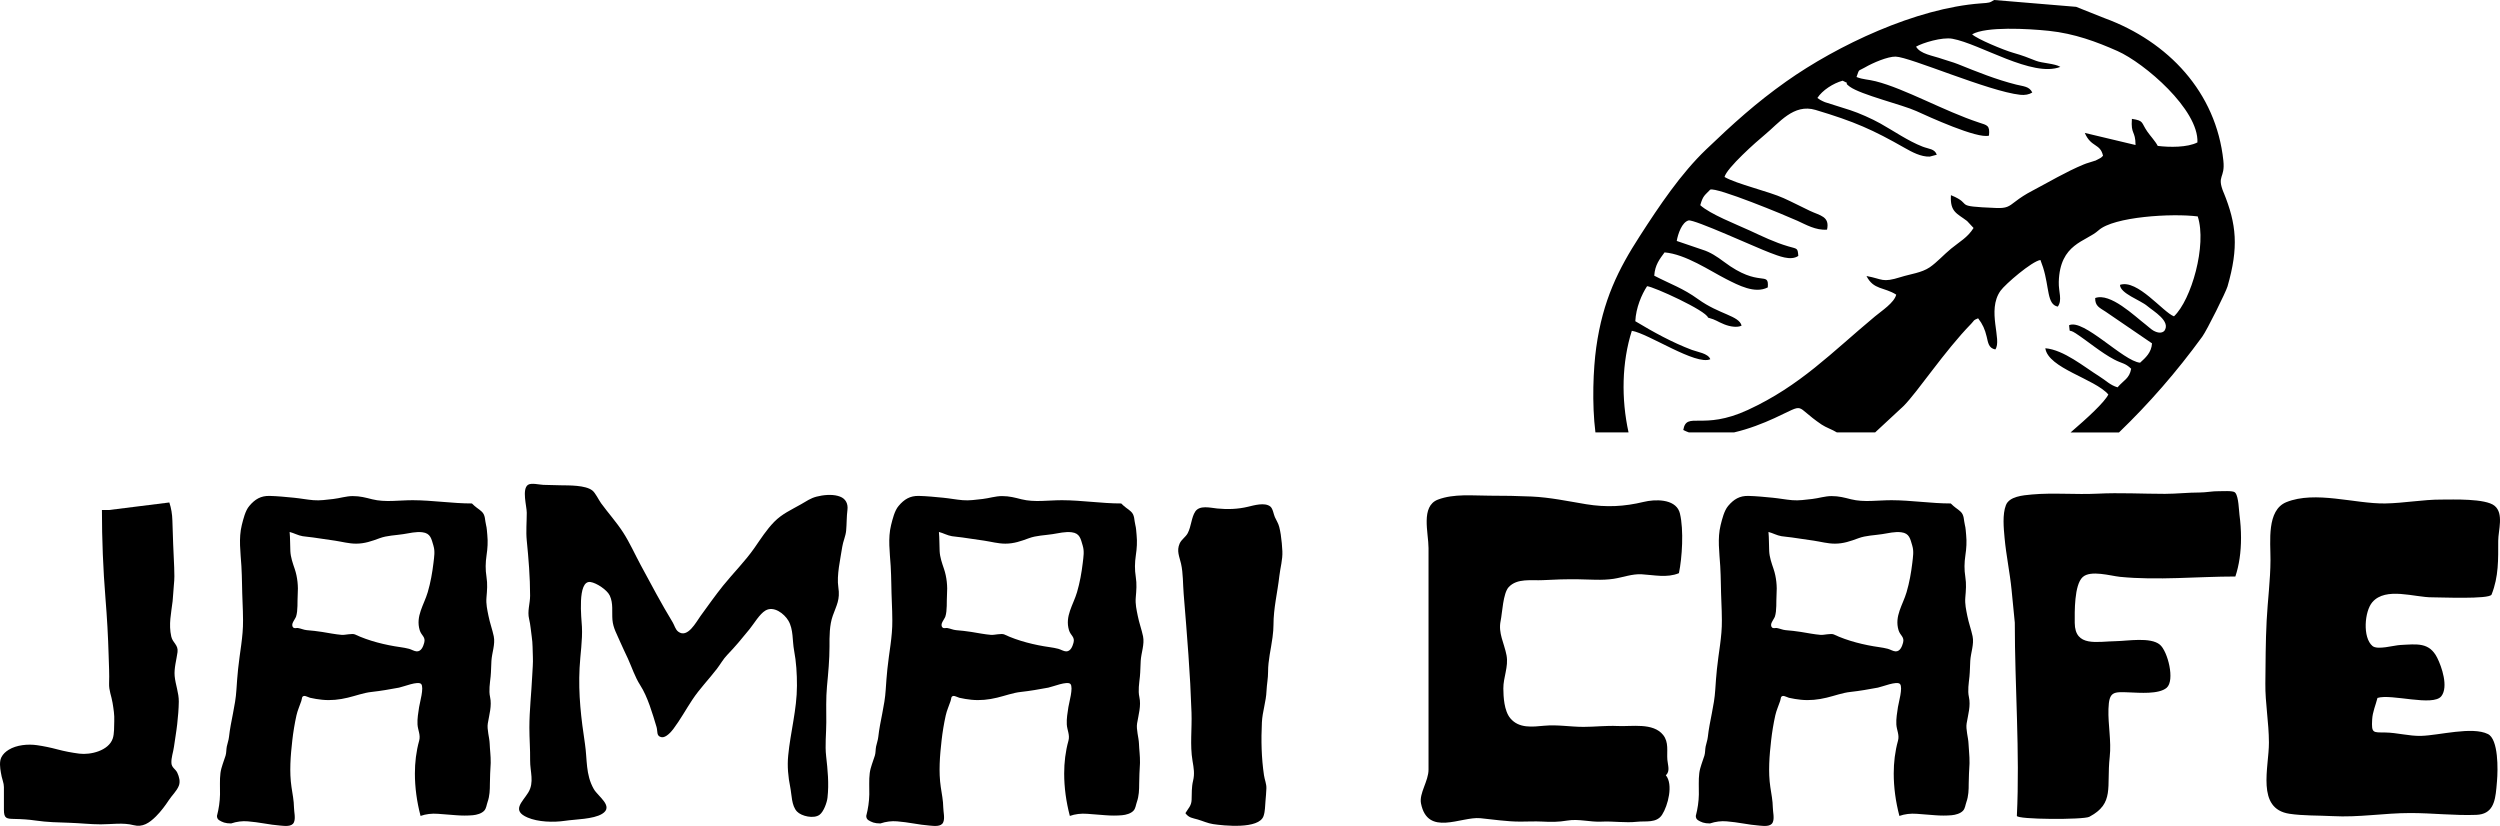
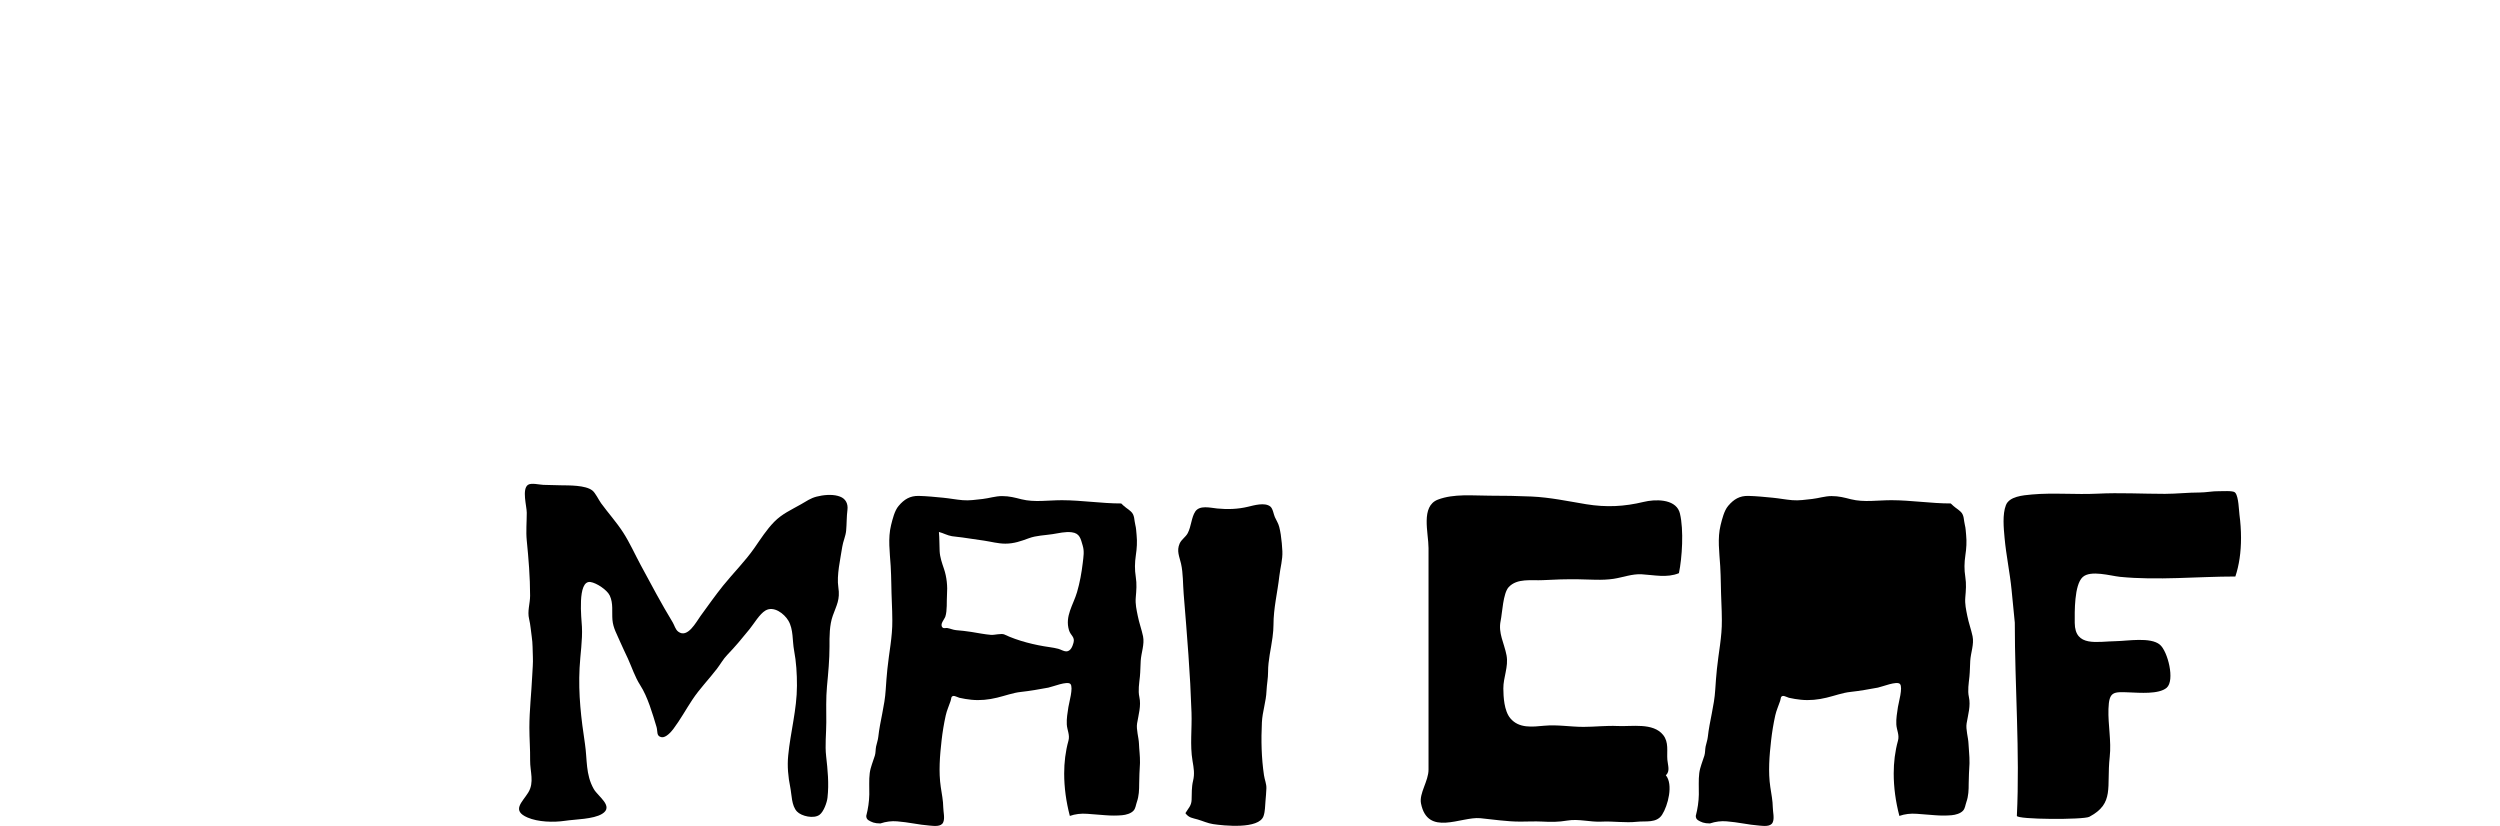
<svg xmlns="http://www.w3.org/2000/svg" width="374.45pt" height="123.7pt" version="1.2" viewBox="0 0 374.45 123.7">
  <g transform="translate(-93.353 -58.039)">
-     <path d="m426.4 86.875c-1.066-2.617 0.254-2.07-0.031-4.762-1.078-10.27-8.277-17.859-17.77-21.344l-4.289-1.707-12.277-1.023c-0.707 0.43-0.648 0.41-1.988 0.508-9.738 0.711-21.488 6.277-29.16 11.703-4.535 3.211-7.973 6.332-11.984 10.172-3.801 3.637-7.047 8.488-9.941 12.98-3.191 4.938-5.535 9.578-6.523 16.68-0.445 3.195-0.664 8.418-0.121 12.727h4.961c-1.109-5.051-1.008-10.52 0.492-15.223 2.484 0.406 9.625 5.238 11.754 4.254-0.332-0.883-1.949-1.082-2.746-1.387-2.969-1.121-5.797-2.684-8.488-4.301 0.09-2.012 0.961-4.027 1.762-5.246 0.969 0.062 8.832 3.644 9.129 4.703 1.301 0.367 1.312 0.562 2.422 1.008 0.871 0.352 1.973 0.523 2.606 0.195-0.391-1.512-3.316-1.656-6.5-3.953-2.316-1.672-4.062-2.219-6.582-3.527 0.105-1.633 0.824-2.5 1.543-3.488 3.164 0.266 6.758 2.738 9.25 4.004 1.812 0.918 4.277 2.234 6.211 1.238 0.203-2.598-1.199 0.199-6.559-3.832-1.047-0.785-2.062-1.457-3.238-1.816l-3.84-1.309c0.188-1.082 0.781-2.797 1.762-3.07 0.801-0.223 10.18 4.082 12.219 4.84 1.266 0.469 3.078 1.258 4.227 0.473-0.098-1.227-0.121-1.027-1.48-1.426-2.109-0.617-3.894-1.504-5.805-2.383-1.992-0.918-5.887-2.426-7.398-3.789 0.414-1.461 0.664-1.453 1.488-2.328 0.938-0.422 11.227 3.832 13.074 4.668 1.215 0.547 2.746 1.461 4.426 1.32 0.434-1.996-1.055-2.094-2.57-2.816-1.289-0.613-2.672-1.332-3.938-1.902-2.223-1.008-7.023-2.113-8.848-3.168 0.324-1.348 4.812-5.324 6-6.297 2.199-1.805 4.34-4.731 7.633-3.746 5.863 1.754 8.586 2.973 13.391 5.711 1.02 0.578 2.394 1.336 3.715 1.281l1.055-0.281c-0.324-0.902-1.152-0.836-2.133-1.215-2.164-0.844-4.266-2.312-6.312-3.461-1.25-0.703-3.223-1.582-4.535-2.004l-3.777-1.195c-0.281-0.113-0.434-0.199-0.695-0.336l-0.434-0.289c0.738-1.148 2.356-2.195 3.785-2.59 1.48 0.703-0.117 0.023 1.062 0.891 1.656 1.215 7.902 2.711 9.977 3.66 1.809 0.824 9.16 4.199 10.879 3.676 0.16-1.547-0.254-1.547-1.488-1.953-5.231-1.723-11.113-5.082-15.473-6.184-1.18-0.301-1.883-0.242-2.879-0.641 0.473-1.309 0.184-0.805 1.246-1.426 1.219-0.711 3.441-1.652 4.609-1.629 2.121 0.043 13.961 5.211 18.66 5.719 0.711 0.078 1.344-0.043 1.812-0.344-0.445-0.926-1.301-0.906-2.41-1.184-3-0.754-5.797-1.887-8.73-3.066-0.789-0.316-1.512-0.484-2.281-0.754-1.527-0.539-3.34-0.746-3.988-1.863 0.977-0.566 3.898-1.465 5.441-1.184 4.152 0.754 12 5.856 16.172 4.215-0.816-0.512-2.738-0.547-3.664-0.918-1.16-0.461-1.957-0.781-3.434-1.203-1.367-0.387-5.379-2.051-6.117-2.758 2.074-1.195 8.324-0.852 11.5-0.52 3.836 0.406 7.148 1.637 10.277 3.027 4.031 1.797 12.184 8.77 11.969 13.684-1.492 0.77-4.188 0.746-5.945 0.523-0.359-0.707-1.129-1.512-1.574-2.164-0.949-1.379-0.465-1.598-2.297-1.887-0.18 2.398 0.531 1.715 0.547 3.918l-7.602-1.812c0.945 2.207 2.328 1.547 2.731 3.43-0.344 0.277-0.043 0.164-0.82 0.559-0.574 0.297-0.09 0.062-0.68 0.27-0.648 0.227-0.824 0.23-1.383 0.461-2.629 1.082-5.262 2.66-7.746 3.965-0.98 0.512-1.738 1.004-2.519 1.605-0.969 0.75-1.312 1.02-2.887 0.953-6.801-0.273-3.176-0.465-6.746-1.918-0.156 2.543 0.914 2.719 2.418 3.871l0.973 1.043c-0.91 1.445-2.07 2.035-3.363 3.094-1.102 0.902-2.113 2.047-3.207 2.797-1.219 0.828-2.867 0.996-4.336 1.461-2.844 0.891-2.66 0.293-5.133-0.156 1.055 2.098 2.656 1.641 4.453 2.789-0.289 1.207-2.18 2.426-3.184 3.262-6.516 5.426-11.168 10.371-19.039 14.008-6.832 3.156-9.172 0.125-9.672 3 0.27 0.145 0.555 0.266 0.844 0.367h6.75c2.223-0.512 4.383-1.367 6.059-2.137 4.969-2.293 2.738-1.969 7.074 0.965 0.656 0.441 1.578 0.734 2.281 1.172h5.727l4.281-3.973c2.137-2.168 6.113-8.207 10.102-12.297 0.566-0.582 0.227-0.484 1.043-0.824 0.684 0.891 1.02 1.656 1.281 2.746 0.219 0.902 0.273 1.715 1.293 1.922 1.051-1.418-1.32-5.836 0.777-8.785 0.703-0.988 4.688-4.422 5.981-4.617l0.398 1.121c0.953 3.016 0.559 5.551 2.203 5.863 0.711-0.98 0.105-2.203 0.148-3.699 0.16-5.777 4.031-5.988 5.957-7.727 2.266-2.047 10.988-2.574 14.855-2.082 1.398 4.281-0.953 12.508-3.559 14.965-1.629-0.609-5.488-5.609-8.086-4.715 0.023 1.293 3.059 2.285 4.098 3.176 0.871 0.742 3.586 2.277 2.543 3.723-0.391 0.367-0.961 0.328-1.633-0.043-0.332-0.184-0.812-0.637-1.121-0.875-1.742-1.34-5.336-4.848-7.602-4.008-0.019 1.207 0.629 1.43 1.574 2.051l6.938 4.738c-0.078 1.363-0.965 2.156-1.785 2.898-2.504-0.219-8.504-6.66-10.637-5.609 0.207 1.379-0.215 0.41 0.992 1.207 1.832 1.203 3.769 2.867 5.754 3.918 1.219 0.645 1.609 0.488 2.555 1.387-0.266 1.484-1.121 1.707-2.039 2.785-1.141-0.34-1.676-0.988-2.758-1.66-2.262-1.41-5.297-3.957-8.062-4.195 0.422 3 7.391 4.566 9.438 6.926-0.543 1.145-3.188 3.57-5.652 5.684h7.25c4.492-4.328 8.617-9.055 12.461-14.332 0.719-0.984 3.562-6.734 3.789-7.527 1.695-5.867 1.355-9.332-0.578-14.074" />
-     <path d="m158.28 139.8c0.246 0.816 0.109 1.598 0 2.543-0.176 1.48-0.438 2.957-0.859 4.391-0.562 1.922-1.836 3.582-1.207 5.691 0.25 0.832 0.922 0.988 0.676 1.895-0.148 0.543-0.43 1.293-1.105 1.285-0.363-8e-3 -0.828-0.297-1.168-0.387-0.41-0.105-0.867-0.191-1.301-0.25-2.211-0.305-4.769-0.938-6.785-1.898-0.41-0.199-1.508 0.102-1.98 0.062-0.992-0.082-1.969-0.285-2.953-0.441-0.773-0.125-1.5-0.199-2.289-0.266-0.461-0.039-0.875-0.25-1.324-0.32-0.207-0.031-0.523 0.094-0.695-0.066-0.496-0.469 0.262-1.207 0.41-1.656 0.293-0.906 0.176-2.25 0.242-3.223 0.098-1.305-0.027-2.668-0.449-3.91-0.297-0.875-0.605-1.734-0.652-2.668-0.047-0.965-0.019-1.918-0.109-2.867 0.652 0.168 1.262 0.523 1.953 0.637 0.523 0.086 1.031 0.109 1.551 0.188 1.09 0.164 2.195 0.316 3.285 0.48 1.059 0.16 2.074 0.449 3.164 0.449 1.289 0 2.332-0.375 3.519-0.812 1.137-0.422 2.363-0.426 3.547-0.613 0.938-0.148 1.914-0.398 2.871-0.281 1.242 0.156 1.344 0.996 1.66 2.039m8.566 32.434c0.019-0.949-0.121-1.926-0.152-2.816-0.035-0.914-0.43-2.133-0.281-3.027 0.211-1.293 0.629-2.644 0.34-3.957-0.215-0.957-0.023-2.035 0.082-3.062 0.078-0.777 0.07-1.578 0.121-2.359 0.07-1.195 0.598-2.484 0.348-3.676-0.215-1.023-0.59-2.019-0.793-3.066-0.18-0.906-0.383-1.746-0.297-2.742 0.094-1.098 0.172-2.004 0-3.098-0.172-1.078-0.152-2.109 0.012-3.227 0.156-1.027 0.215-2.008 0.113-3.035-0.051-0.504-0.066-1.039-0.188-1.492-0.191-0.715-0.07-1.5-0.672-2.031-0.211-0.191-0.434-0.363-0.672-0.527-0.234-0.168-0.492-0.391-0.773-0.672-2.953 0-5.887-0.477-8.859-0.488-2.047-4e-3 -4.141 0.348-6.074-0.137-1.008-0.254-1.805-0.48-2.914-0.48-0.992 0-1.938 0.324-2.914 0.434-1.004 0.105-1.98 0.266-2.973 0.18-1.027-0.086-1.914-0.27-2.918-0.367-1.219-0.117-2.43-0.242-3.656-0.273-1.312-0.027-2.18 0.488-3.043 1.512-0.602 0.719-0.891 1.965-1.117 2.856-0.492 1.988-0.184 4.098-0.059 6.137 0.105 1.746 0.09 3.629 0.172 5.394 0.043 0.922 0.066 1.781 0.074 2.727 0.027 2.504-0.496 4.848-0.742 7.316-0.098 0.977-0.188 2.078-0.25 3.102-0.145 2.418-0.855 4.672-1.113 7.066-0.055 0.5-0.234 0.949-0.328 1.426-0.09 0.453-0.051 0.93-0.184 1.363-0.262 0.867-0.648 1.707-0.766 2.613-0.137 1.043-0.047 2.156-0.066 3.207-0.023 1.059-0.176 2.129-0.457 3.211 0 0.281 0.105 0.492 0.316 0.637 0.215 0.141 0.461 0.258 0.742 0.355 0.281 0.09 0.637 0.137 1.059 0.137 0.848-0.281 1.684-0.387 2.504-0.316 0.824 0.07 1.637 0.18 2.438 0.316 0.797 0.145 1.613 0.246 2.434 0.32 0.668 0.059 1.699 0.199 2.019-0.457 0.305-0.621 0.027-1.609 0.023-2.269-8e-3 -0.977-0.227-2.07-0.371-3.039-0.34-2.293-0.141-4.695 0.121-7.008 0.137-1.219 0.352-2.519 0.621-3.734 0.164-0.742 0.484-1.43 0.727-2.156 0.137-0.414 0.031-0.688 0.434-0.758 0.18-0.031 0.691 0.234 0.887 0.281 0.59 0.137 1.195 0.23 1.797 0.293 1.305 0.133 2.574-4e-3 3.844-0.312 1.238-0.293 2.352-0.73 3.598-0.863 1.34-0.145 2.707-0.387 4.078-0.641 0.617-0.113 2.871-1.047 3.316-0.539 0.461 0.52-0.219 2.816-0.312 3.457-0.129 0.855-0.285 1.723-0.238 2.59 0.047 0.855 0.492 1.578 0.246 2.449-0.445 1.602-0.637 3.25-0.637 4.91 0 2.066 0.281 4.184 0.848 6.348 0.797-0.281 1.672-0.387 2.609-0.316 0.941 0.07 1.848 0.141 2.719 0.211 0.871 0.07 1.707 0.07 2.508 0 0.562-0.051 1.332-0.25 1.719-0.703 0.301-0.348 0.324-0.82 0.484-1.277 0.32-0.91 0.344-1.809 0.348-2.773 0-0.934 0.062-1.969 0.113-2.926 0-0.074 4e-3 -0.148 8e-3 -0.223" />
    <path d="m255.53 139.8c0.246 0.816 0.109 1.598 0 2.543-0.176 1.48-0.438 2.957-0.859 4.391-0.562 1.922-1.836 3.582-1.207 5.691 0.25 0.832 0.922 0.988 0.676 1.895-0.148 0.543-0.43 1.293-1.105 1.285-0.363-8e-3 -0.828-0.297-1.168-0.387-0.41-0.105-0.867-0.191-1.301-0.25-2.211-0.305-4.769-0.938-6.785-1.898-0.41-0.199-1.508 0.102-1.98 0.062-0.992-0.082-1.969-0.285-2.953-0.441-0.773-0.125-1.5-0.199-2.289-0.266-0.461-0.039-0.875-0.25-1.324-0.32-0.207-0.031-0.523 0.094-0.695-0.066-0.496-0.469 0.262-1.207 0.41-1.656 0.293-0.906 0.176-2.25 0.242-3.223 0.098-1.305-0.027-2.668-0.449-3.91-0.297-0.875-0.605-1.734-0.652-2.668-0.047-0.965-0.019-1.918-0.109-2.867 0.652 0.168 1.262 0.523 1.953 0.637 0.523 0.086 1.031 0.109 1.551 0.188 1.09 0.164 2.195 0.316 3.285 0.48 1.059 0.16 2.074 0.449 3.164 0.449 1.289 0 2.332-0.375 3.519-0.812 1.137-0.422 2.363-0.426 3.547-0.613 0.938-0.148 1.914-0.398 2.871-0.281 1.242 0.156 1.344 0.996 1.66 2.039m8.566 32.434c0.019-0.949-0.121-1.926-0.152-2.816-0.035-0.914-0.43-2.133-0.281-3.027 0.211-1.293 0.629-2.644 0.34-3.957-0.215-0.957-0.023-2.035 0.082-3.062 0.078-0.777 0.07-1.578 0.121-2.359 0.07-1.195 0.598-2.484 0.348-3.676-0.215-1.023-0.59-2.019-0.793-3.066-0.18-0.906-0.383-1.746-0.297-2.742 0.094-1.098 0.172-2.004 0-3.098-0.172-1.078-0.152-2.109 0.012-3.227 0.156-1.027 0.215-2.008 0.113-3.035-0.051-0.504-0.066-1.039-0.188-1.492-0.191-0.715-0.07-1.5-0.672-2.031-0.211-0.191-0.434-0.363-0.672-0.527-0.234-0.168-0.492-0.391-0.773-0.672-2.953 0-5.887-0.477-8.859-0.488-2.047-4e-3 -4.141 0.348-6.074-0.137-1.008-0.254-1.805-0.48-2.914-0.48-0.992 0-1.938 0.324-2.914 0.434-1.004 0.105-1.98 0.266-2.973 0.18-1.027-0.086-1.914-0.27-2.918-0.367-1.219-0.117-2.43-0.242-3.656-0.273-1.312-0.027-2.18 0.488-3.043 1.512-0.602 0.719-0.891 1.965-1.117 2.856-0.492 1.988-0.184 4.098-0.059 6.137 0.105 1.746 0.09 3.629 0.172 5.394 0.043 0.922 0.066 1.781 0.074 2.727 0.027 2.504-0.496 4.848-0.742 7.316-0.098 0.977-0.188 2.078-0.25 3.102-0.145 2.418-0.855 4.672-1.113 7.066-0.055 0.5-0.234 0.949-0.328 1.426-0.09 0.453-0.051 0.93-0.184 1.363-0.262 0.867-0.648 1.707-0.766 2.613-0.137 1.043-0.047 2.156-0.066 3.207-0.023 1.059-0.176 2.129-0.457 3.211 0 0.281 0.105 0.492 0.316 0.637 0.215 0.141 0.461 0.258 0.742 0.355 0.281 0.09 0.637 0.137 1.059 0.137 0.848-0.281 1.684-0.387 2.504-0.316 0.824 0.07 1.637 0.18 2.438 0.316 0.797 0.145 1.613 0.246 2.434 0.32 0.668 0.059 1.699 0.199 2.019-0.457 0.305-0.621 0.027-1.609 0.023-2.269-8e-3 -0.977-0.227-2.07-0.371-3.039-0.34-2.293-0.141-4.695 0.121-7.008 0.137-1.219 0.352-2.519 0.621-3.734 0.164-0.742 0.484-1.43 0.727-2.156 0.137-0.414 0.031-0.688 0.434-0.758 0.18-0.031 0.691 0.234 0.887 0.281 0.59 0.137 1.195 0.23 1.797 0.293 1.305 0.133 2.574-4e-3 3.844-0.312 1.238-0.293 2.352-0.73 3.598-0.863 1.34-0.145 2.707-0.387 4.078-0.641 0.617-0.113 2.871-1.047 3.316-0.539 0.461 0.52-0.219 2.816-0.312 3.457-0.129 0.855-0.285 1.723-0.238 2.59 0.047 0.855 0.492 1.578 0.246 2.449-0.445 1.602-0.637 3.25-0.637 4.91 0 2.066 0.281 4.184 0.848 6.348 0.797-0.281 1.672-0.387 2.609-0.316 0.941 0.07 1.848 0.141 2.719 0.211 0.871 0.07 1.707 0.07 2.508 0 0.562-0.051 1.332-0.25 1.719-0.703 0.301-0.348 0.324-0.82 0.484-1.277 0.32-0.91 0.344-1.809 0.348-2.773 0-0.934 0.062-1.969 0.113-2.926 0-0.074 4e-3 -0.148 8e-3 -0.223" />
-     <path d="m379.78 139.8c0.246 0.816 0.105 1.598 0 2.543-0.176 1.48-0.438 2.957-0.859 4.391-0.562 1.922-1.836 3.582-1.207 5.691 0.25 0.832 0.922 0.988 0.676 1.895-0.148 0.543-0.43 1.293-1.105 1.285-0.363-8e-3 -0.828-0.297-1.168-0.387-0.41-0.105-0.867-0.191-1.301-0.25-2.211-0.305-4.769-0.938-6.785-1.898-0.41-0.199-1.508 0.102-1.98 0.062-0.992-0.082-1.969-0.285-2.953-0.441-0.77-0.125-1.5-0.199-2.289-0.266-0.461-0.039-0.875-0.25-1.324-0.32-0.211-0.031-0.523 0.094-0.695-0.066-0.496-0.469 0.262-1.207 0.41-1.656 0.293-0.906 0.176-2.25 0.242-3.223 0.098-1.305-0.027-2.668-0.449-3.91-0.297-0.875-0.605-1.734-0.652-2.668-0.047-0.965-0.019-1.918-0.109-2.867 0.652 0.168 1.262 0.523 1.953 0.637 0.523 0.086 1.031 0.109 1.551 0.188 1.09 0.164 2.195 0.316 3.285 0.48 1.059 0.16 2.074 0.449 3.164 0.449 1.289 0 2.332-0.375 3.519-0.812 1.137-0.422 2.359-0.426 3.547-0.613 0.938-0.148 1.918-0.398 2.871-0.281 1.242 0.156 1.344 0.996 1.66 2.039m8.562 32.434c0.023-0.949-0.117-1.926-0.148-2.816-0.035-0.914-0.43-2.133-0.281-3.027 0.211-1.293 0.633-2.644 0.34-3.957-0.215-0.957-0.023-2.035 0.082-3.062 0.078-0.777 0.074-1.578 0.121-2.359 0.07-1.195 0.598-2.484 0.348-3.676-0.215-1.023-0.59-2.019-0.793-3.066-0.176-0.906-0.379-1.746-0.297-2.742 0.094-1.098 0.172-2.004 0-3.098-0.172-1.078-0.152-2.109 0.012-3.227 0.156-1.027 0.215-2.008 0.113-3.035-0.051-0.504-0.066-1.039-0.188-1.492-0.188-0.715-0.07-1.5-0.672-2.031-0.211-0.191-0.434-0.363-0.672-0.527-0.23-0.168-0.492-0.391-0.773-0.672-2.953 0-5.887-0.477-8.859-0.488-2.047-4e-3 -4.141 0.348-6.074-0.137-1.008-0.254-1.805-0.48-2.914-0.48-0.992 0-1.934 0.324-2.914 0.434-1.004 0.105-1.98 0.266-2.973 0.18-1.027-0.086-1.914-0.27-2.918-0.367-1.219-0.117-2.43-0.242-3.656-0.273-1.312-0.027-2.18 0.488-3.043 1.512-0.598 0.719-0.891 1.965-1.117 2.856-0.492 1.988-0.184 4.098-0.059 6.137 0.105 1.746 0.09 3.629 0.172 5.394 0.043 0.922 0.066 1.781 0.074 2.727 0.027 2.504-0.496 4.848-0.742 7.316-0.098 0.977-0.188 2.078-0.25 3.102-0.145 2.418-0.855 4.672-1.113 7.066-0.055 0.5-0.234 0.949-0.328 1.426-0.09 0.453-0.051 0.93-0.184 1.363-0.262 0.867-0.648 1.707-0.766 2.613-0.137 1.043-0.047 2.156-0.066 3.207-0.019 1.059-0.176 2.129-0.457 3.211 0 0.281 0.105 0.492 0.316 0.637 0.215 0.141 0.461 0.258 0.742 0.355 0.281 0.09 0.637 0.137 1.059 0.137 0.848-0.281 1.68-0.387 2.504-0.316 0.824 0.07 1.637 0.18 2.438 0.316 0.801 0.145 1.613 0.246 2.434 0.32 0.668 0.059 1.699 0.199 2.019-0.457 0.305-0.621 0.027-1.609 0.023-2.269-8e-3 -0.977-0.227-2.07-0.371-3.039-0.34-2.293-0.141-4.695 0.121-7.008 0.137-1.219 0.352-2.519 0.621-3.734 0.164-0.742 0.484-1.43 0.727-2.156 0.141-0.414 0.031-0.688 0.434-0.758 0.18-0.031 0.691 0.234 0.887 0.281 0.59 0.137 1.195 0.23 1.797 0.293 1.305 0.133 2.574-4e-3 3.844-0.312 1.238-0.293 2.352-0.73 3.598-0.863 1.344-0.145 2.707-0.387 4.078-0.641 0.617-0.113 2.871-1.047 3.316-0.539 0.461 0.52-0.219 2.816-0.312 3.457-0.125 0.855-0.285 1.723-0.238 2.59 0.047 0.855 0.492 1.578 0.246 2.449-0.445 1.602-0.637 3.25-0.637 4.91 0 2.066 0.281 4.184 0.848 6.348 0.797-0.281 1.672-0.387 2.613-0.316 0.938 0.07 1.844 0.141 2.715 0.211 0.871 0.07 1.707 0.07 2.508 0 0.562-0.051 1.332-0.25 1.719-0.703 0.301-0.348 0.32-0.82 0.484-1.277 0.32-0.91 0.344-1.809 0.344-2.773 4e-3 -0.934 0.066-1.969 0.117-2.926 0-0.074 4e-3 -0.148 4e-3 -0.223" />
-     <path d="m116.7 180.33c0.797-0.789 1.469-1.73 1.938-2.441 0.465-0.711 1.195-1.379 1.5-2.16 0.25-0.641 0.043-1.355-0.227-1.945-0.266-0.574-0.84-0.75-0.883-1.445-0.047-0.82 0.273-1.629 0.379-2.438 0.152-1.129 0.363-2.269 0.488-3.41 0.121-1.105 0.223-2.25 0.238-3.348 0.016-1.336-0.5-2.539-0.621-3.848-0.105-1.168 0.277-2.434 0.43-3.586 0.137-1.094-0.719-1.359-0.938-2.328-0.414-1.824-0.012-3.5 0.203-5.301 0.094-0.809 0.098-1.613 0.188-2.422 0.098-0.879 0.09-1.734 0.047-2.648-0.105-2.336-0.215-4.648-0.27-6.992-0.023-0.969-0.176-1.871-0.457-2.719l-9.035 1.129h-1.062c0 4.469 0.18 8.879 0.531 13.234 0.234 2.871 0.398 5.75 0.477 8.633 0.035 1.348 0.121 2.727 0.066 4.074-0.043 1.105 0.352 1.887 0.523 2.961 0.145 0.918 0.293 1.762 0.25 2.731-0.031 0.797 0.023 1.863-0.23 2.602-0.625 1.832-3.336 2.469-5.004 2.258-1.129-0.145-2.223-0.355-3.281-0.637s-2.082-0.492-3.07-0.633c-1.336-0.191-3.055-0.039-4.223 0.688-0.457 0.285-0.852 0.629-1.102 1.133-0.32 0.633-0.191 1.586-0.074 2.269 0.066 0.426 0.164 0.824 0.281 1.203 0.117 0.375 0.176 0.707 0.176 0.988v3.387c0 1.332 0.391 1.359 1.594 1.383 1.055 0.019 2.109 0.082 3.156 0.238 1.723 0.254 3.418 0.281 5.156 0.34 1.539 0.051 3.066 0.23 4.606 0.23 1.613 0 3.336-0.289 4.906 0.121 1.359 0.352 2.348-0.32 3.344-1.301" />
+     <path d="m379.78 139.8m8.562 32.434c0.023-0.949-0.117-1.926-0.148-2.816-0.035-0.914-0.43-2.133-0.281-3.027 0.211-1.293 0.633-2.644 0.34-3.957-0.215-0.957-0.023-2.035 0.082-3.062 0.078-0.777 0.074-1.578 0.121-2.359 0.07-1.195 0.598-2.484 0.348-3.676-0.215-1.023-0.59-2.019-0.793-3.066-0.176-0.906-0.379-1.746-0.297-2.742 0.094-1.098 0.172-2.004 0-3.098-0.172-1.078-0.152-2.109 0.012-3.227 0.156-1.027 0.215-2.008 0.113-3.035-0.051-0.504-0.066-1.039-0.188-1.492-0.188-0.715-0.07-1.5-0.672-2.031-0.211-0.191-0.434-0.363-0.672-0.527-0.23-0.168-0.492-0.391-0.773-0.672-2.953 0-5.887-0.477-8.859-0.488-2.047-4e-3 -4.141 0.348-6.074-0.137-1.008-0.254-1.805-0.48-2.914-0.48-0.992 0-1.934 0.324-2.914 0.434-1.004 0.105-1.98 0.266-2.973 0.18-1.027-0.086-1.914-0.27-2.918-0.367-1.219-0.117-2.43-0.242-3.656-0.273-1.312-0.027-2.18 0.488-3.043 1.512-0.598 0.719-0.891 1.965-1.117 2.856-0.492 1.988-0.184 4.098-0.059 6.137 0.105 1.746 0.09 3.629 0.172 5.394 0.043 0.922 0.066 1.781 0.074 2.727 0.027 2.504-0.496 4.848-0.742 7.316-0.098 0.977-0.188 2.078-0.25 3.102-0.145 2.418-0.855 4.672-1.113 7.066-0.055 0.5-0.234 0.949-0.328 1.426-0.09 0.453-0.051 0.93-0.184 1.363-0.262 0.867-0.648 1.707-0.766 2.613-0.137 1.043-0.047 2.156-0.066 3.207-0.019 1.059-0.176 2.129-0.457 3.211 0 0.281 0.105 0.492 0.316 0.637 0.215 0.141 0.461 0.258 0.742 0.355 0.281 0.09 0.637 0.137 1.059 0.137 0.848-0.281 1.68-0.387 2.504-0.316 0.824 0.07 1.637 0.18 2.438 0.316 0.801 0.145 1.613 0.246 2.434 0.32 0.668 0.059 1.699 0.199 2.019-0.457 0.305-0.621 0.027-1.609 0.023-2.269-8e-3 -0.977-0.227-2.07-0.371-3.039-0.34-2.293-0.141-4.695 0.121-7.008 0.137-1.219 0.352-2.519 0.621-3.734 0.164-0.742 0.484-1.43 0.727-2.156 0.141-0.414 0.031-0.688 0.434-0.758 0.18-0.031 0.691 0.234 0.887 0.281 0.59 0.137 1.195 0.23 1.797 0.293 1.305 0.133 2.574-4e-3 3.844-0.312 1.238-0.293 2.352-0.73 3.598-0.863 1.344-0.145 2.707-0.387 4.078-0.641 0.617-0.113 2.871-1.047 3.316-0.539 0.461 0.52-0.219 2.816-0.312 3.457-0.125 0.855-0.285 1.723-0.238 2.59 0.047 0.855 0.492 1.578 0.246 2.449-0.445 1.602-0.637 3.25-0.637 4.91 0 2.066 0.281 4.184 0.848 6.348 0.797-0.281 1.672-0.387 2.613-0.316 0.938 0.07 1.844 0.141 2.715 0.211 0.871 0.07 1.707 0.07 2.508 0 0.562-0.051 1.332-0.25 1.719-0.703 0.301-0.348 0.32-0.82 0.484-1.277 0.32-0.91 0.344-1.809 0.344-2.773 4e-3 -0.934 0.066-1.969 0.117-2.926 0-0.074 4e-3 -0.148 4e-3 -0.223" />
    <path d="m218.87 132.32c-1.008-0.273-2.219-0.145-3.199 0.102-0.91 0.23-1.531 0.684-2.336 1.145-1.434 0.82-2.828 1.422-4.016 2.629-1.148 1.172-2.031 2.57-2.965 3.91-1.383 1.988-3.148 3.738-4.691 5.648-1.184 1.473-2.269 3.023-3.383 4.547-0.648 0.887-1.941 3.41-3.34 2.348-0.438-0.332-0.559-0.945-0.832-1.395-1.691-2.781-3.246-5.719-4.793-8.586-0.875-1.625-1.625-3.32-2.625-4.875-0.988-1.535-2.231-2.902-3.305-4.379-0.379-0.52-0.84-1.551-1.324-1.922-1.031-0.797-3.477-0.746-4.723-0.766-0.875-0.012-1.75-0.035-2.621-0.066-0.551-0.019-1.816-0.34-2.293 4e-3 -0.922 0.66-0.172 3.211-0.172 4.172 0 1.406-0.137 2.797 0 4.168 0.27 2.695 0.5 5.504 0.5 8.25 0 1.203-0.438 2.305-0.148 3.504 0.219 0.906 0.254 1.734 0.395 2.66 0.156 1 0.117 1.961 0.168 2.984 0.047 0.961-0.055 1.875-0.098 2.852-0.121 2.578-0.426 5.188-0.426 7.785 0 1.645 0.137 3.285 0.113 4.891-0.023 1.668 0.668 3.289-0.293 4.832-0.91 1.461-2.516 2.684-0.086 3.727 1.562 0.672 3.859 0.746 5.578 0.492 1.574-0.238 4.25-0.23 5.582-1.043 1.816-1.113-0.613-2.594-1.254-3.727-1.234-2.18-0.961-4.398-1.312-6.738-0.574-3.816-1.012-7.418-0.809-11.395 0.105-2.051 0.453-4.117 0.352-6.16-0.059-1.164-0.738-6.981 1.273-6.707 0.914 0.129 2.508 1.188 2.902 2.043 0.539 1.168 0.297 2.394 0.395 3.625 0.102 1.246 0.695 2.188 1.164 3.312 0.348 0.824 0.777 1.656 1.148 2.481 0.613 1.352 1.051 2.75 1.852 4 1.121 1.734 1.852 4.297 2.445 6.266 0.191 0.633-0.074 1.391 0.77 1.52 0.629 0.094 1.414-0.797 1.734-1.223 1.051-1.398 1.895-2.945 2.848-4.383 1.098-1.664 2.477-3.059 3.699-4.656 0.527-0.688 0.918-1.426 1.527-2.059 1.203-1.246 2.242-2.5 3.344-3.859 0.656-0.801 1.496-2.269 2.387-2.797 1.246-0.738 2.809 0.465 3.434 1.52 0.773 1.309 0.582 3.012 0.855 4.453 0.328 1.727 0.434 3.508 0.43 5.285-4e-3 3.57-0.977 6.961-1.312 10.469-0.156 1.598-8e-3 3.18 0.309 4.746 0.227 1.113 0.176 2.75 1.004 3.629 0.672 0.715 2.531 1.129 3.383 0.492 0.625-0.465 1.113-1.84 1.191-2.57 0.238-2.094 0.023-4.203-0.203-6.195-0.191-1.684 0.019-3.371 0.023-5.082 0-1.727-0.062-3.625 0.102-5.383 0.188-1.996 0.383-4.031 0.379-5.996-8e-3 -1.496-0.016-3.184 0.496-4.606 0.566-1.582 1.109-2.391 0.828-4.238-0.277-1.809 0.312-4.246 0.582-6.055 0.125-0.828 0.512-1.602 0.586-2.441 0.094-1.023 0.059-2.066 0.195-3.106 0.113-0.898-0.25-1.668-1.121-1.988-0.094-0.035-0.191-0.066-0.293-0.094" />
    <path d="m285.19 138.13c-0.062-0.402-0.137-0.789-0.227-1.141-0.129-0.535-0.434-1.004-0.66-1.496-0.191-0.414-0.293-1.297-0.703-1.605-0.84-0.633-2.426-0.16-3.336 0.055-1.492 0.359-3.059 0.414-4.598 0.258-1.059-0.105-2.625-0.535-3.289 0.461-0.574 0.867-0.594 2.207-1.117 3.219-0.297 0.582-0.949 0.957-1.215 1.555-0.496 1.121-0.035 1.973 0.203 3.027 0.328 1.441 0.273 3.09 0.398 4.559 0.254 3.039 0.492 6.074 0.711 9.113 0.211 2.879 0.363 5.762 0.461 8.648 0.086 2.461-0.25 4.816 0.152 7.219 0.184 1.086 0.34 1.926 0.078 3-0.23 0.953-0.18 1.891-0.215 2.832-0.031 0.891-0.473 1.234-0.93 2 0.516 0.711 1.066 0.719 1.84 0.945 0.758 0.223 1.516 0.578 2.312 0.695 1.535 0.227 6.875 0.816 7.555-1.219 0.25-0.746 0.215-1.504 0.289-2.254 0.062-0.602 0.102-1.258 0.133-1.855 0.035-0.691-0.258-1.289-0.359-1.992-0.383-2.594-0.445-5.258-0.312-7.926 0.078-1.605 0.629-3.106 0.691-4.715 0.039-0.949 0.238-1.871 0.234-2.836-4e-3 -1.75 0.434-3.402 0.668-5.191 0.094-0.707 0.141-1.32 0.141-1.836 0-2.551 0.602-4.867 0.883-7.363 0.141-1.23 0.504-2.426 0.449-3.68-0.035-0.738-0.109-1.637-0.238-2.477" />
    <path d="m344.88 134.65c-0.746-1.93-3.668-1.84-5.332-1.438-2.91 0.703-5.586 0.844-8.629 0.348-2.777-0.457-5.34-1.02-8.176-1.152-2.062-0.094-4.168-0.125-6.266-0.125-2.5 0-5.363-0.324-7.75 0.586-2.617 1-1.41 4.984-1.41 7.25v33.191c0 1.73-1.422 3.543-1.129 5.059 0.988 5.016 6.008 1.941 8.883 2.219 1.969 0.188 3.906 0.512 6.008 0.512 1.066 0 2.203-0.059 3.195-8e-3 1.441 0.074 2.465 0.078 3.848-0.152 1.676-0.281 3.398 0.25 5.098 0.164 1.781-0.09 3.555 0.215 5.34 0.019 1.309-0.141 2.902 0.234 3.734-1.043 0.891-1.375 1.707-4.547 0.566-5.926 0.68-0.586 0.293-1.516 0.23-2.309-0.102-1.285 0.25-2.621-0.637-3.727-1.508-1.883-4.715-1.23-6.809-1.336-1.734-0.082-3.434 0.129-5.109 0.129-1.984 0-3.894-0.355-5.883-0.172-1.781 0.164-3.785 0.43-5.078-1.109-0.949-1.129-1.039-3.25-1.051-4.465-0.016-1.66 0.797-3.262 0.48-4.961-0.348-1.855-1.273-3.316-0.883-5.184 0.246-1.176 0.355-4.117 1.199-5.035 1.27-1.379 3.422-0.961 5.109-1.051 1.816-0.102 3.457-0.152 5.34-0.129 1.746 0.019 3.519 0.191 5.254-0.07 1.391-0.207 2.793-0.766 4.223-0.68 1.844 0.105 3.797 0.574 5.578-0.168 0.477-2.309 0.742-6.441 0.152-8.922-0.027-0.113-0.062-0.219-0.098-0.316" />
    <path d="m428.18 131.88c-0.027-0.039-0.059-0.074-0.094-0.102-0.324-0.273-1.922-0.16-2.379-0.168-0.965-0.019-1.922 0.195-2.887 0.195-1.727 0-3.477 0.199-5.203 0.203-3.344 0-6.758-0.195-10.109-0.027-3.231 0.16-6.633-0.164-9.809 0.121-1.383 0.125-3.398 0.293-3.902 1.602-0.535 1.379-0.336 3.414-0.199 4.906 0.234 2.586 0.789 5.156 1.047 7.769 0.16 1.641 0.324 3.281 0.484 4.926 0 9.664 0.773 19.359 0.309 28.93-0.027 0.566 9.988 0.605 10.852 0.145 3.805-2.027 2.555-4.422 3.055-8.965 0.266-2.402-0.266-4.785-0.188-7.184 0.086-2.652 0.73-2.582 3.172-2.484 1.418 0.051 4.371 0.312 5.543-0.691 1.277-1.098 0.164-5.473-1.012-6.457-1.395-1.176-4.875-0.551-6.551-0.527-2.828 0.039-6.172 0.938-6.203-2.738-0.012-1.645-0.082-5.68 1.184-6.852 1.18-1.098 4.184-0.188 5.598-0.043 5.606 0.559 11.625-0.051 17.277-0.051 0.566-1.695 0.848-3.625 0.848-5.789 0-1.16-0.082-2.32-0.234-3.469-0.086-0.66-0.125-2.629-0.598-3.25" />
-     <path d="m467.26 176.11c0.031-0.34 0.059-0.688 0.09-1.035 0.156-1.77 0.23-6.305-1.355-7.09-2.359-1.172-7.328 0.203-10.004 0.273-1.805 0.051-3.602-0.488-5.41-0.508-1.793-0.023-2.043 0.141-1.926-1.93 0.066-1.18 0.516-2.129 0.797-3.246 2.074-0.66 8.332 1.336 9.57-0.266 1.078-1.398 0.062-4.387-0.625-5.75-1.188-2.352-3.016-2.039-5.504-1.914-1.02 0.051-3.441 0.789-4.195 0.148-1.492-1.262-1.195-5.191-0.016-6.559 2.012-2.34 6.348-0.699 8.98-0.727 0.98-0.012 8.586 0.328 8.879-0.414 1.078-2.711 0.992-5.266 0.996-8.059 4e-3 -1.559 0.871-4.066-0.543-5.234-1.355-1.125-6.277-0.93-7.934-0.934-2.805-0.012-5.621 0.539-8.48 0.582-4.508 0.062-10.449-1.945-14.77-0.199-2.984 1.207-2.371 5.894-2.383 8.676-8e-3 2.961-0.422 6.074-0.574 9.059-0.168 3.18-0.16 6.406-0.195 9.441-0.031 2.894 0.523 5.789 0.535 8.82 0.016 3.754-1.953 9.934 3.086 10.684 2.035 0.305 4.324 0.238 6.402 0.348 4.043 0.219 7.707-0.461 11.715-0.461 3.273 0 6.598 0.398 9.855 0.273 2.441-0.09 2.816-1.938 3.008-3.981" />
  </g>
</svg>